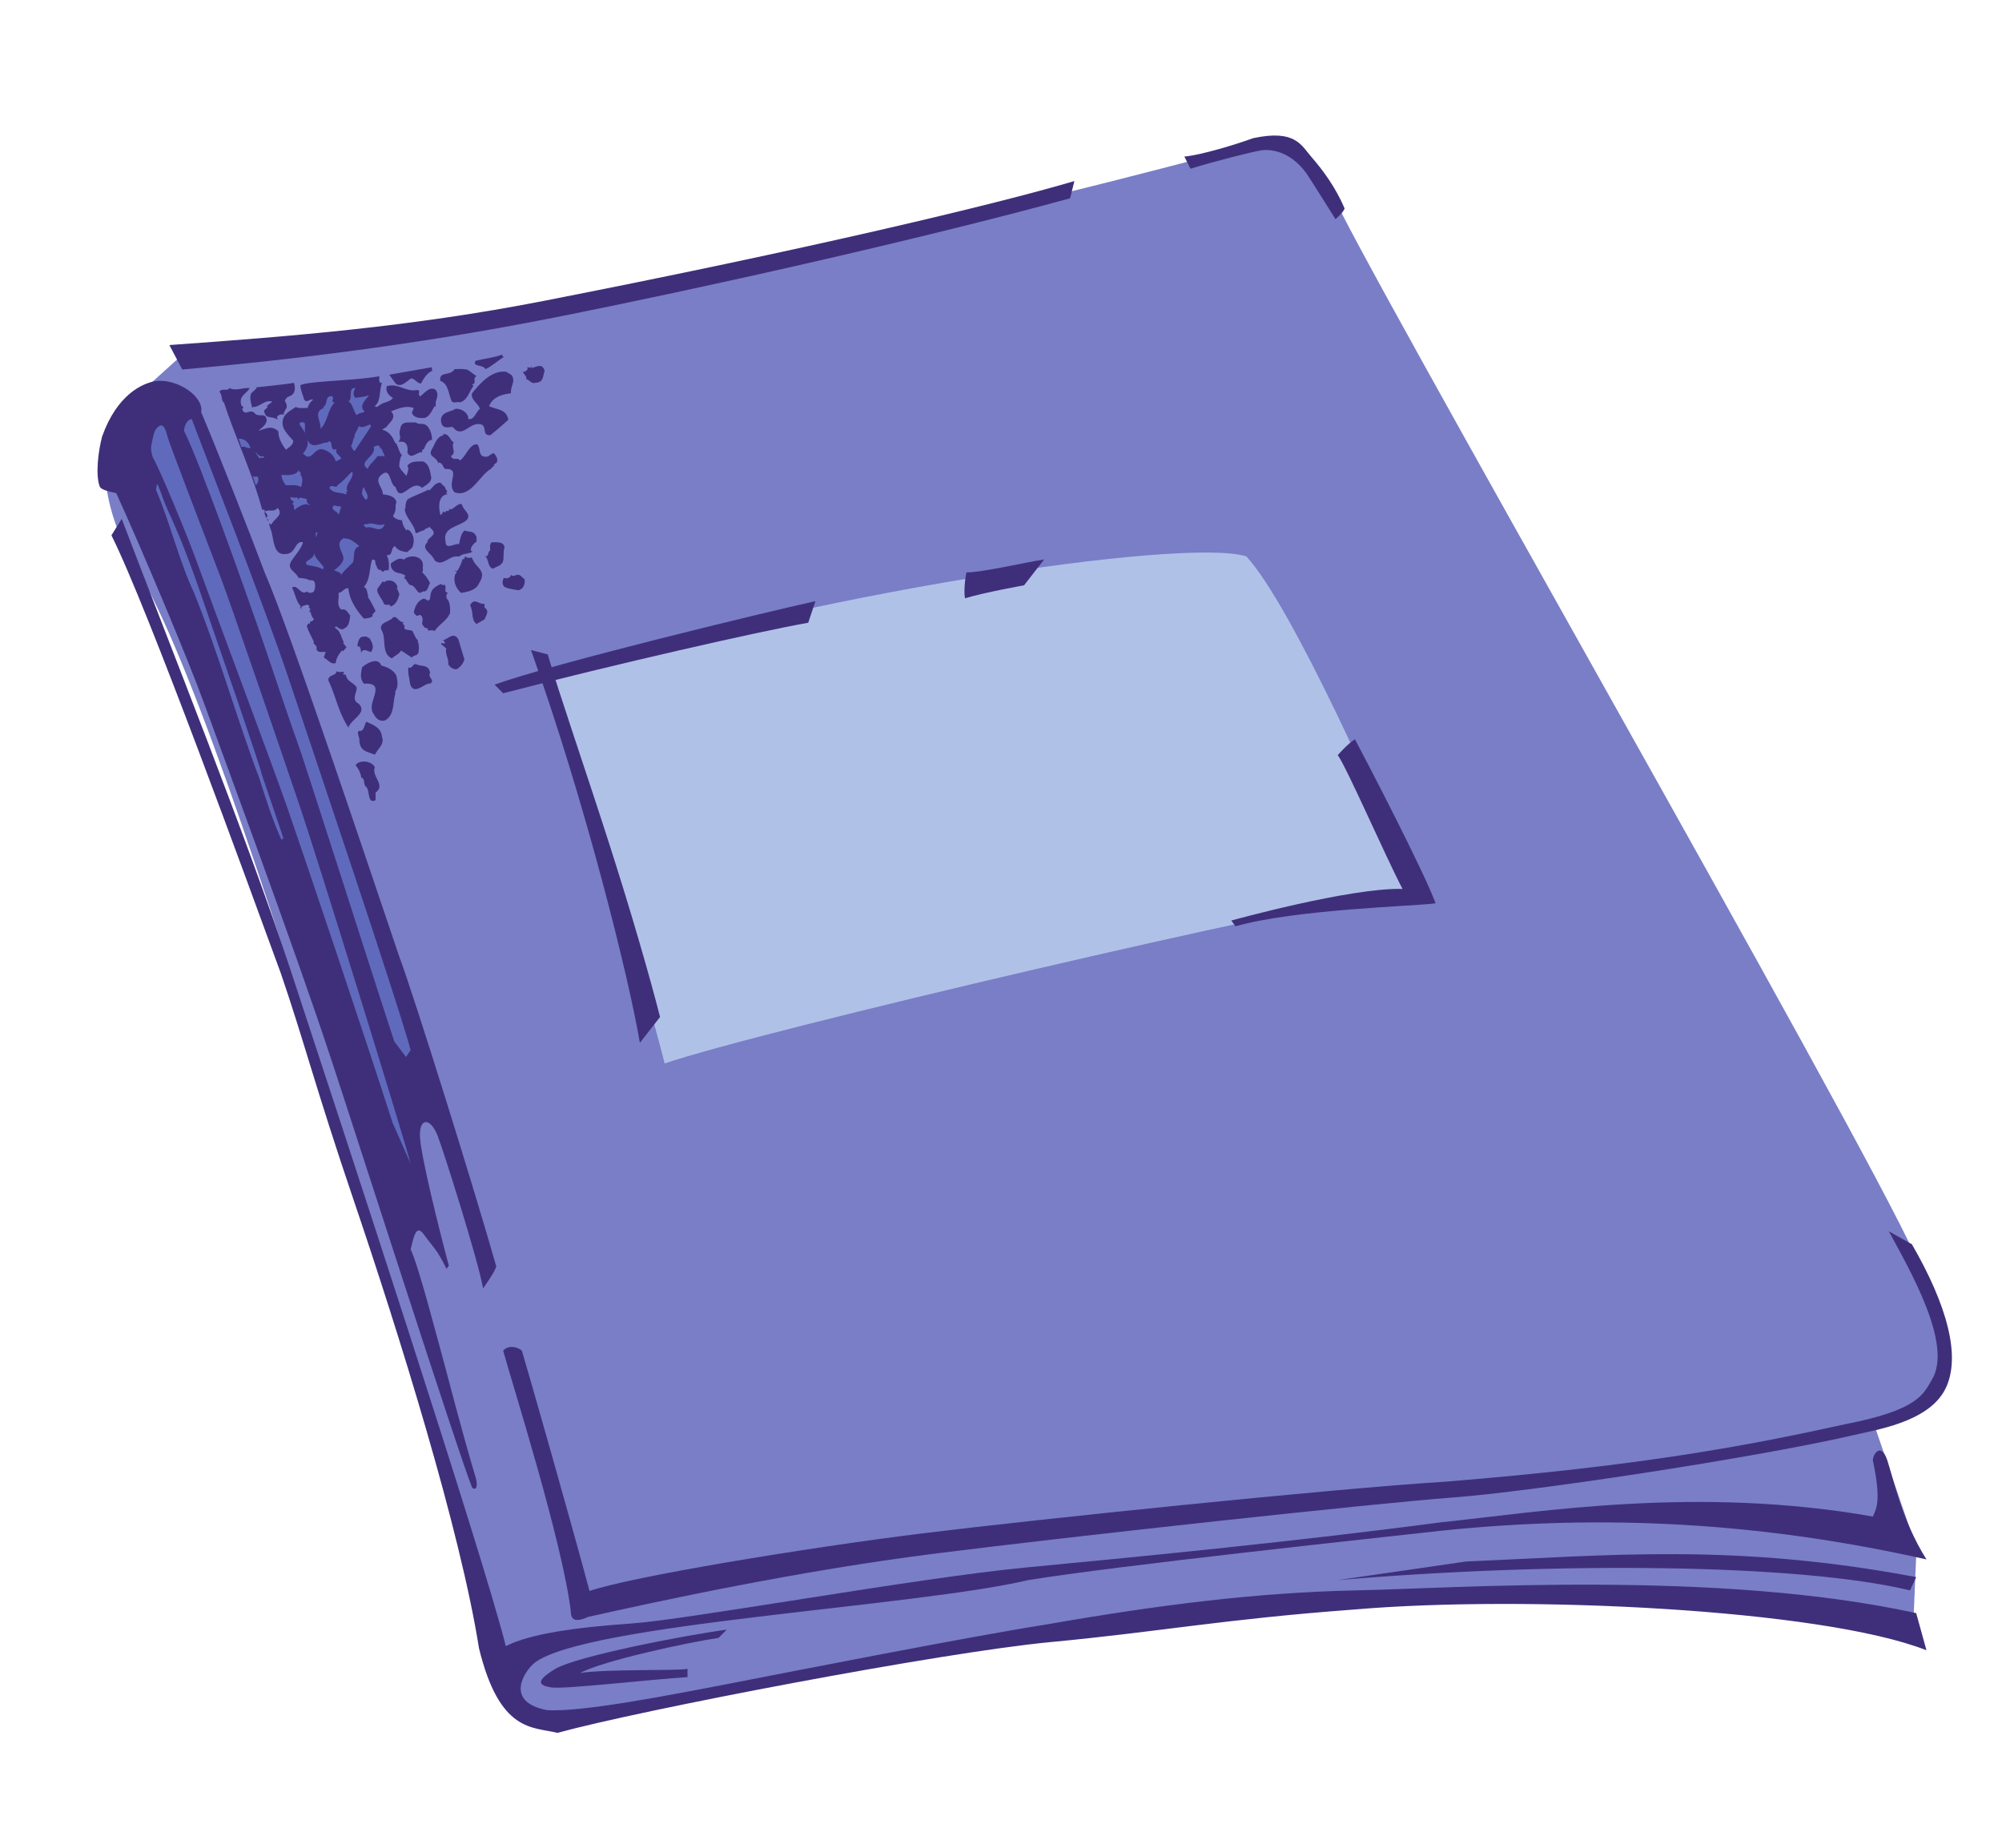
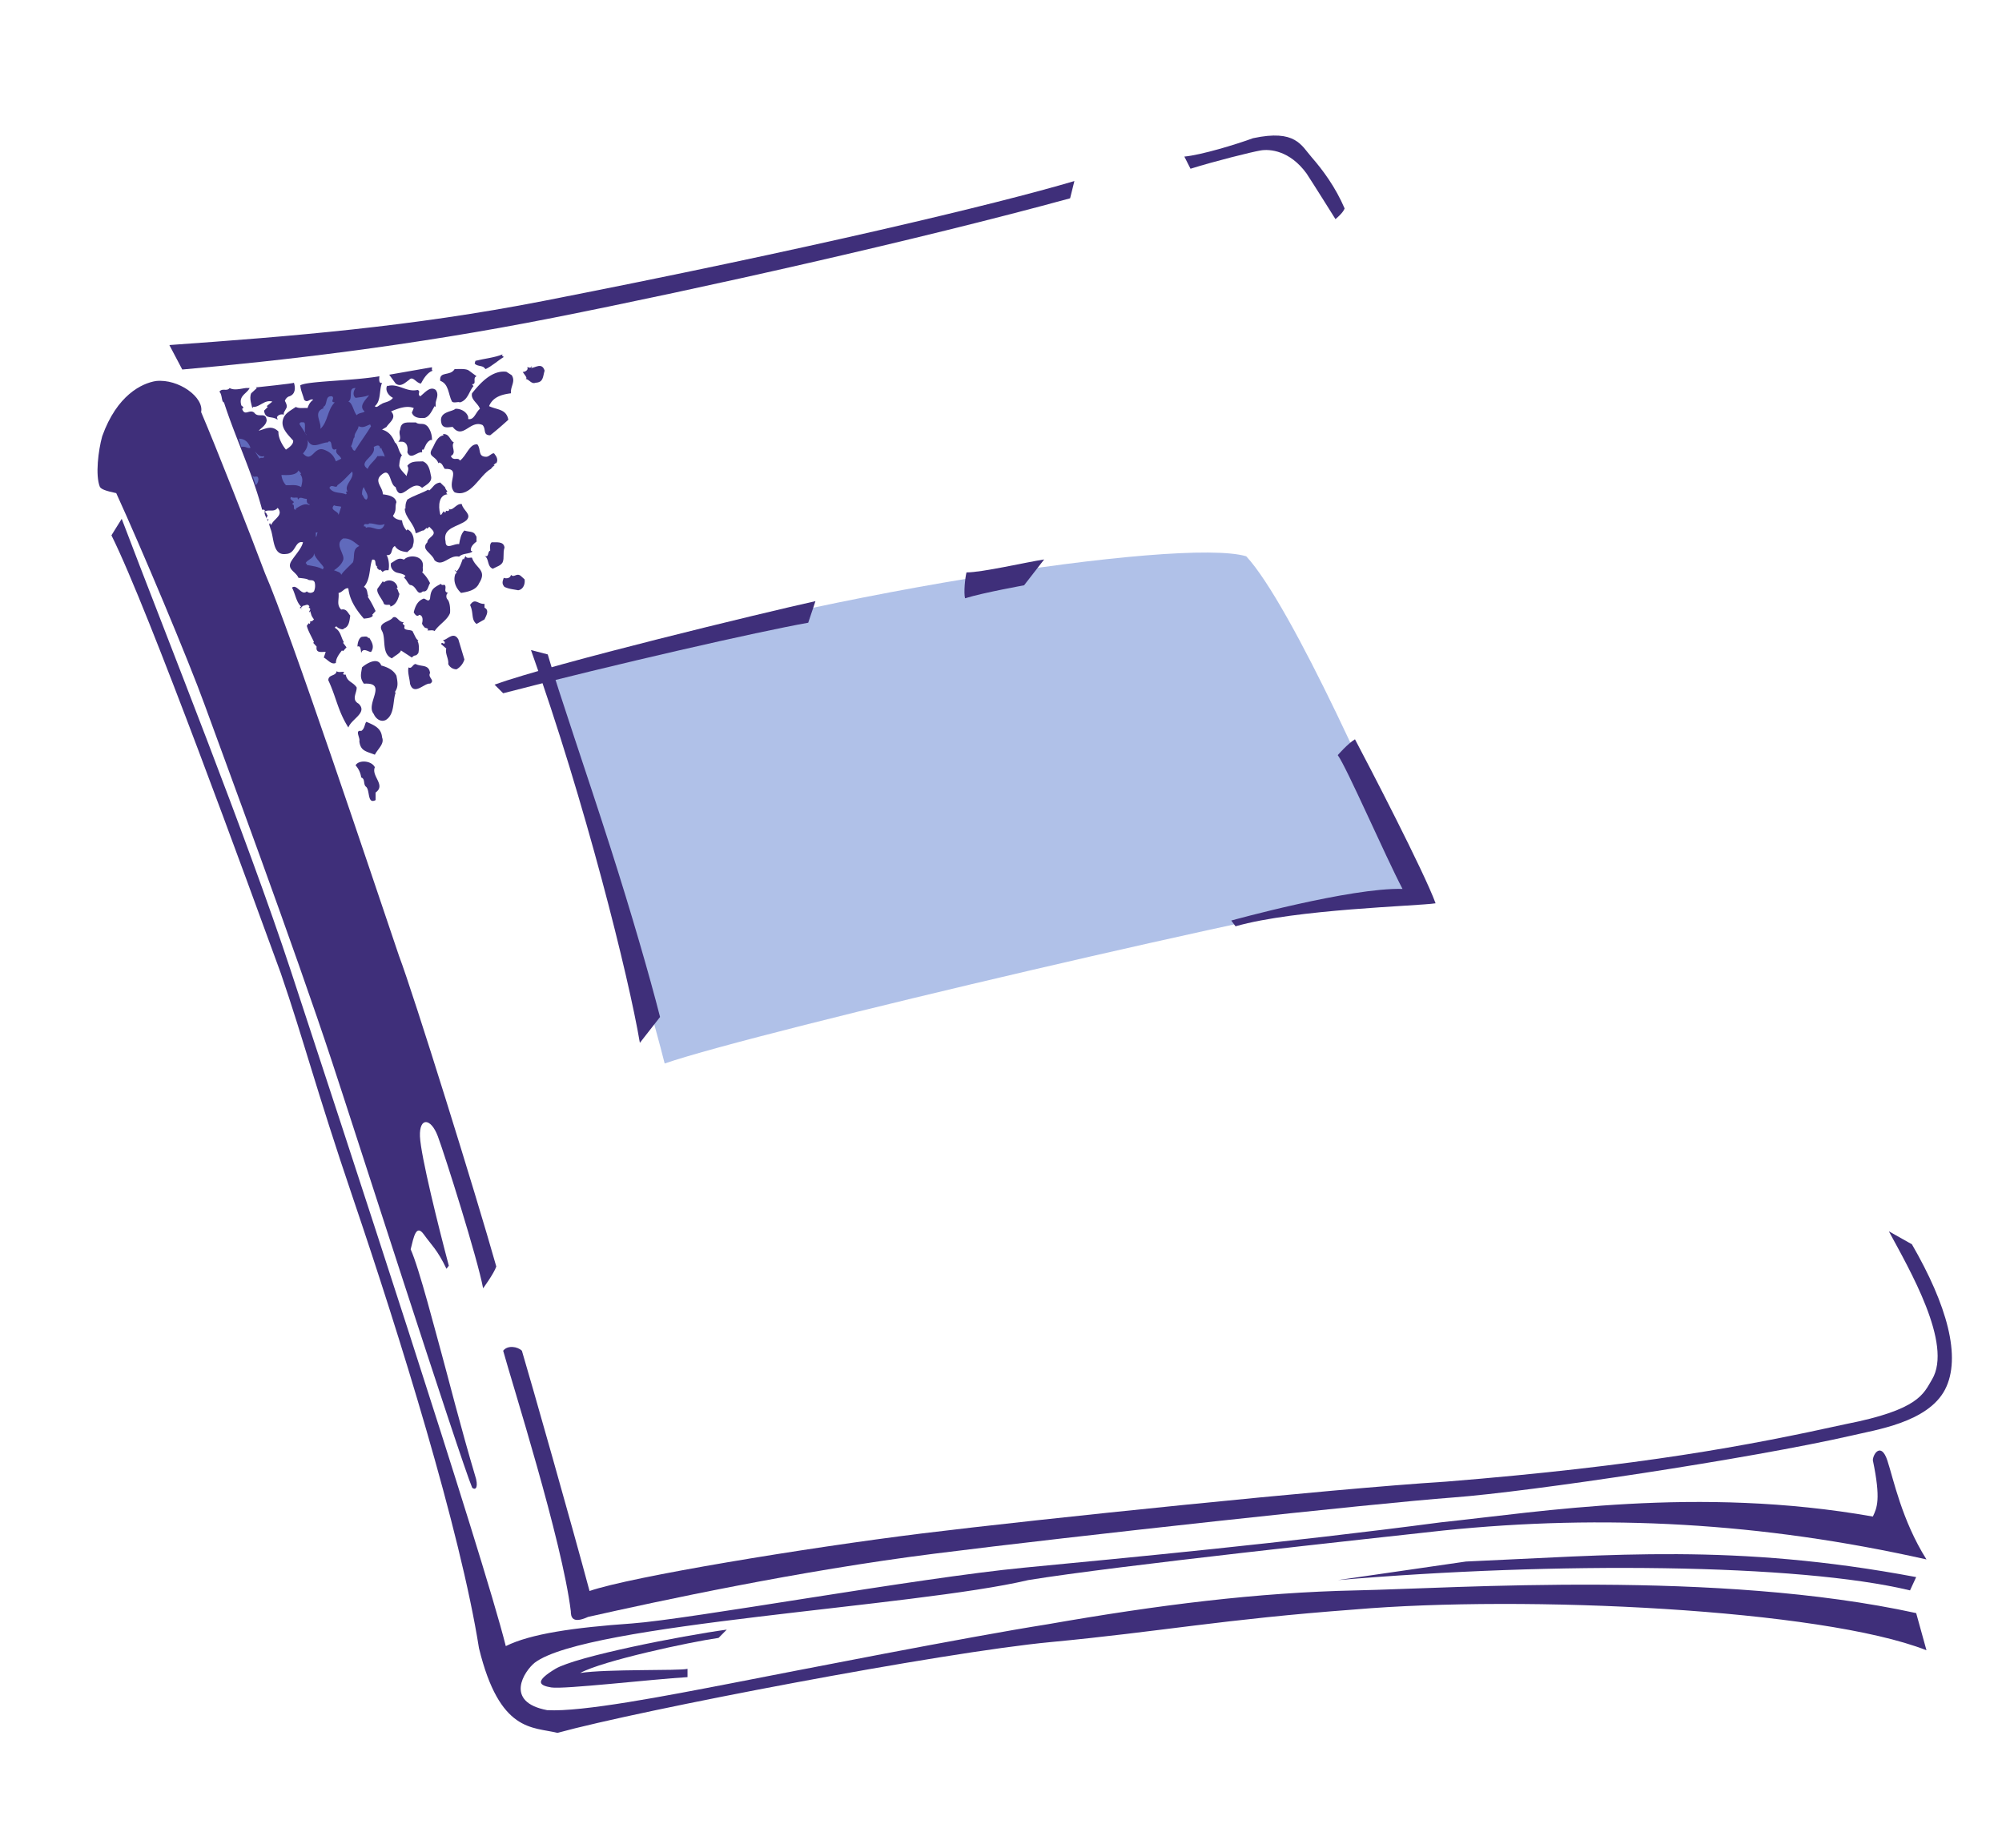
<svg xmlns="http://www.w3.org/2000/svg" width="117" height="108">
  <path fill="#fff" d="M117 108V0H0v108h117" />
-   <path fill="#797ec7" d="M73.918 8.258c-2.219.605-15.117 4.031-20.559 5.039-5.441 1.008-25.793 6.851-42.722 7.457L8.625 22.57c0 .2-4.836 2.418-1.008 10.075 6.047 8.867 19.895 60.007 21.563 64.89.804 1.813 1.812 3.625 5.843 2.621 4.028-1.008 25.391-4.836 35.266-5.844 9.875-1.007 27.004-2.417 41.512 1.008l.203-4.84-2.418-7.05c3.625-1.817 5.844-2.22 2.418-9.875-3.426-7.657-32.848-58.844-34.258-62.473-.605-.605-1.816-3.426-3.828-2.824" />
  <path fill="#b0c1e8" d="M32.234 39.504c.946 3.02 5.477 18.125 6.61 22.656 5.476-1.887 37.008-9.25 43.804-10.195-1.699-4.344-7.175-16.613-9.816-19.45-3.777-1.132-26.059 2.266-40.598 6.989" />
  <path fill="#3f2f7a" d="M29.441 20.867c-.332.2-.687.531-1.062.707l-.11-.11c-.109-.089-.44-.066-.527-.222l.043-.152c.531-.133 1.102-.18 1.59-.38l-.043.067.11.09m2.386.797c-.11.375-.066.684-.531.707-.266.11-.399-.266-.64-.223.288.024-.087-.332-.11-.418.023.043.375-.066.265-.265.086-.024.176.11.266-.067.02.043-.023.09-.047.11.246 0 .64-.352.797.156m-6.586-.199c.024.066-.043.176.047.2-.332.108-.555.507-.687.75-.266 0-.465-.466-.684-.22-.223.153-.488.461-.797.22l-.375-.513 2.496-.437m2.61.527c-.266.09.043.465-.266.465l.086.113c-.242.242-.309.817-.793.95-.113-.067-.332.066-.465-.047-.219-.418-.176-1.036-.687-1.215-.063-.594.574-.242.843-.684.219 0 .684-.043.84.09l.442.328" />
  <path fill="#3f2f7a" d="M29.906 21.93c.242.375-.09.66-.043 1.058-.554.067-1.062.223-1.281.75.46.223 1.012.157 1.125.797-.246.223-.664.598-1.059.906-.445 0-.222-.355-.445-.597-.73-.328-1.148.883-1.746.11-.2 0-.508.112-.64-.153-.243-.754.574-.707.796-.906.332-.024.684.199.75.484v.113c.352.067.422-.375.684-.597-.11-.332-.55-.532-.461-.907.441-.55 1.148-1.37 2.008-1.258l.312.2m-7.734.062c0 .07-.067.465.156.38-.18.44-.047 1.058-.422 1.366.11.133.242-.066.375-.11.157-.132.485-.108.684-.374-.262-.133-.485-.441-.332-.73v.046c.62-.199 1.11.375 1.77.22.222.089-.044.241.156.374.265-.2.574-.617.902-.375.223.29 0 .574 0 .797v.2l-.063-.048c-.156.266-.289.598-.574.688-.242.023-.644.023-.754-.309l.11-.265c-.418-.18-.97.043-1.325.195.356.379-.109.644-.265.906l-.262.156c.395.114.594.375.75.75.2.133.2.532.418.754-.086.043-.156.399-.156.532-.063.218.27.484.422.683.023-.2.18-.398.043-.598.222-.308.574-.242.906-.265.398.156.422.64.488.906.043.332-.332.488-.531.645-.621-.578-1.258.992-1.547-.047-.375-.157-.266-1.215-.84-.707-.441.375.11.73.09 1.129.309.043.727.109.797.46-.113.31.043.442-.203.797.09.176.332.243.531.266.023.219.113.418.266.594l.043-.063c.265.086.465.528.332.907 0 .195-.219.285-.332.418-.219-.024-.551-.067-.727-.356-.265.133-.09.578-.488.531.133.2.176.64.113.887-.07 0-.265-.023-.332.11l-.156-.157-.043.047-.156-.156.043-.047c-.22-.11 0-.461-.309-.418-.176.465-.086 1.148-.484 1.594.242.109.175.418.265.527l-.043.043c.153.223.305.508.461.84l-.199.223.043.043c-.086.156-.395.156-.527.18-.465-.532-.84-1.106-.907-1.77-.199-.067-.355.242-.574.265.043.399-.133.684.156.973.309-.066.375.176.528.352-.043.289-.067.664-.375.753-.02.11-.309.02-.422-.113-.043-.02-.063.024-.11.067.356.199.356.554.532.84l-.043.046.199.262-.2.223-.066-.043c-.132.175-.355.441-.355.73-.262.129-.484-.2-.707-.312l.113-.329c-.203-.023-.598.11-.531-.312l-.2-.219.044-.047c-.133-.308-.332-.617-.418-.949l.11-.156.042.047c.066-.047.043-.11.043-.156.113.023.156-.043.223-.11-.176-.242-.133-.223-.223-.488l-.043.07c-.086-.023.176-.203-.043-.265l.043-.067c-.086-.2-.242-.047-.375-.047l-.156.156c.332.133-.2 0 .047-.109-.29-.266-.332-.73-.532-1.105.286-.243.555.507.864.218a.3.3 0 0 0 .418 0 .82.82 0 0 0 .043-.527c-.086-.203-.285-.066-.418-.18-.11-.043-.352-.066-.531-.086-.153-.375-.708-.488-.418-.972.218-.356.597-.73.683-1.106-.488-.11-.398.664-.996.684-.793.113-.684-.95-.906-1.48-.043-.176-.133-.31 0-.31-.02.044.023.067.047.09.133-.355.75-.554.375-.995-.242.308-.575.023-.797.265.137-.043.137.11.222.2-.066.043-.066.109-.066.175l.066.043.043-.043-.043.157c.02-.09-.265-.422-.175-.641-.024-.066-.09-.047-.157-.047-.574-2.164-1.57-4.219-2.23-6.273-.156-.024-.09-.442-.266-.622.153-.242.442 0 .594-.218.266.152.621.043.953 0h.219c-.176.351-.66.441-.484 1.015.02.043.132.067.109.157l-.066.043c.156.464.421 0 .707.222.242.352.687-.09.73.461-.043.29-.332.442-.465.598.399-.11.754-.352 1.153.047-.024.351.218.793.437 1.058.156-.109.445-.289.422-.53-.309-.352-.727-.731-.598-1.216.09-.375.442-.531.754-.75.2.11.461.043.684.067.066-.2.152-.356.332-.489-.2-.086-.332.223-.531 0-.067-.285-.2-.53-.223-.84.394-.253 3.066-.257 4.621-.53" />
  <path fill="#3f2f7a" d="M17.176 22.371c.09.262.113.66-.262.793-.113.023-.223.133-.266.266.02.043.196.308.063.465-.043.109-.176.242-.11.332-.175-.024-.328 0-.417.152l.043.156c-.352-.265-.707.024-.797-.531l.222-.219-.066-.047.332-.265c-.465-.133-.73.332-1.125.312l-.047.067c-.023-.133-.2-.575-.066-.864l.332-.308-.067-.047h.11s2.12-.219 2.12-.262" />
  <path fill="#606abc" d="M20.781 22.68c-.133.175-.18.441 0 .574.262-.043.485-.043.793-.156-.199.265-.64.64-.265.949-.043.09-.352.07-.465.223-.196-.243-.242-.73-.485-.797.309-.196-.066-.817.422-.793m-1.218.84c-.442.44-.395 1.148-.84 1.546.09-.398-.465-.972.199-1.214l-.043-.067c.308-.09.066-.687.531-.62.176.132-.156.331.152.355m-1.632 1.921-.422-.64c-.02-.176.222-.11.265-.11.133.11-.066.575.157.75" />
  <path fill="#3f2f7a" d="m24.336 24.645-.043.046c.242.176.441-.023.684.22.18.198.289.554.265.839l-.043-.043c-.285.086-.375.465-.441.574h-.09v.156c-.266-.066-.664.485-.863 0 .047-.265 0-.597-.309-.62h-.219c.243-.22-.023-.442.11-.708.043-.53.488-.398.84-.418.043.02.09-.023.109-.046" />
  <path fill="#606abc" d="M21.684 24.91c-.22.375-.641.95-.903 1.371l-.047.067c-.152-.024-.132-.2-.222-.266.09-.133.113-.355.18-.527l.042.043c-.086-.246.2-.442.223-.688.262.133.441-.02.684-.11-.02.044.023.067.043.11" />
  <path fill="#3f2f7a" d="M26.523 25.86c-.199.245.2.597-.175.796.152.332.418.024.53.266.4-.29.552-.992 1.017-.95.242.286 0 .727.53.727.177 0 .4-.328.485-.152.113.133.223.351.09.531-.066-.023-.09.067-.156.11l.066.043c-.11 0-.156.109-.219.175-.664.356-1.172 1.703-2.12 1.371-.532-.507.44-1.414-.575-1.37-.113-.13-.133-.329-.332-.376l-.043.047c-.16-.465-.687-.355-.332-.906.152-.29.262-.664.637-.73l-.043-.067c.398-.043.398.375.64.484" />
  <path fill="#606abc" d="M14.637 26.172c-.157.066-.309-.113-.532-.047l-.152-.484c.328 0 .55.175.684.53m4.461-.311c.047.023.07-.02.09-.044.312-.132.046.641.484.422-.11.309.18.332.27.574l-.313.153c-.129-.352-.332-.551-.707-.684-.594-.199-.684.817-1.215.223.176-.2.332-.465.266-.797.242.574.707.2 1.125.152m3.117.379.066-.066c.047.2.176.332.2.527-.11-.086-.286-.02-.422-.043-.176.29-.461.465-.57.75-.622-.418.527-.726.35-1.281.157-.086.376-.176.376.113m-6.785.418c.023.2-.196.024-.262.157l-.266-.422c.153.156.286.355.528.265m2.12 1.063c.18.242.114.465.048.75-.309-.176-.575-.09-.887-.11a1.036 1.036 0 0 1-.262-.597c.219 0 .86.066.992-.266l.157.176-.047.047m2.765 1.015c-.222-.023.043.133-.113.157-.308-.137-.73-.024-.95-.375.114-.27.419.086.466-.157.355-.242.574-.53.863-.797.152.422-.508.774-.266 1.172m-5.261-.863c.09.113.043.356-.11.488l-.199-.597c.11.199.156.043.309.11" />
  <path fill="#3f2f7a" d="M26.04 28.402c-.09.067.019.2.108.332-.023.02-.09.043-.066.09l.066.067c-.484.043-.554.64-.421 1.168l.046.047.153-.223c.047.047.07.09.113.066.02-.222.133.043.219-.156l-.063-.066c.262.203.461-.328.793-.262.067.375.621.594.266.95-.441.374-1.414.398-1.215 1.237 0 .528.531.086.793.153.047-.285.113-.617.309-.797.222.09.554.023.644.27.11.085.043.242.067.374-.047.043-.38.262-.332.528.043.023.066.066.109.047-.2.175-.574.086-.797.308-.574-.133-.95.64-1.434.219-.156-.441-.84-.64-.421-1.059-.02-.289.617-.398.265-.75l-.156-.156-.11.11-.042-.043-.176.152c-.11-.02-.29.137-.465.156-.09-.574-.621-.906-.64-1.437h.042c0-.196 0-.328.11-.528.398-.246.82-.355 1.218-.578l.063.047c.246-.2.289-.422.64-.465l.27.266.043-.067" />
  <path fill="#606abc" d="M21.418 29.2c-.129 0-.176-.2-.262-.31 0-.156.02-.312.11-.421.043.199.355.531.152.73m-4.02-.113c-.023.043.02.09.043.113.067-.222.309-.023.489-.043 0 .11-.024.242.11.309h.042v.066c-.242-.156-.55.043-.793.196v.066c-.223 0 0-.285-.223-.328l.11-.113c-.043-.086-.309-.176-.153-.31.09.087.243.024.375.044m2.543.531-.156.488c0-.246-.55-.265-.265-.574.109.067.285.043.421.086m2.539 1.016c-.222.644-.73.023-1.105.222.023-.156-.133-.043-.11-.109 0-.223.243-.023.31-.156.374 0 .55.176.905.043m-3.91.488c-.066.066-.023.2-.113.266v-.266h.113m2.43.793c-.441.18-.242.621-.375.953-.223.242-.508.465-.684.73-.023-.156-.27-.199-.421-.265.199-.133.421-.312.53-.578.153-.352-.55-.926 0-1.281.4-.043.66.222.95.441" />
  <path fill="#3f2f7a" d="M29.484 32.004c-.109.332 0 .598-.109.863-.113.2-.332.242-.574.375-.352-.133-.2-.597-.485-.75.286.11.153-.246.332-.312 0-.176-.046-.375.086-.485.223.02.707-.09.75.309" />
  <path fill="#606abc" d="M18.922 33.176c-.02.043-.067.066-.043.11-.29-.177-.621-.2-.95-.266.024-.043-.023-.067-.066-.11.11-.222.508-.265.485-.574.09.332.507.664.574.84" />
  <path fill="#3f2f7a" d="M24.71 33.129c-.019.113.048.246-.042.312.2.2.332.375.465.641-.133.223-.133.531-.422.484-.352.309-.352-.351-.75-.375-.133-.085-.219-.355-.352-.418l.086-.113c-.152-.152-.441-.152-.574-.219-.176-.09-.332-.289-.266-.53.29-.157.422-.352.754-.2.309-.332 1.192-.242 1.102.418m2.875-.527c.2.617.906.707.418 1.48-.176.418-.664.508-1.059.574-.355-.332-.465-.75-.332-1.105.043-.043.09-.067.067-.11l-.11-.109c.043-.023.063.043.11.066.175-.156.308-.578.375-.753l.043.066.11-.219c.046.195.312.067.378.11m3.07 1.258c.047.245-.066.597-.375.64-.332-.066-.508-.066-.797-.195-.175-.2-.109-.332-.043-.532.09.043.375.063.422-.175.176.195.328-.133.57.062l.223.2m-7.422.488-.066.043c.11.043.086.242.219.375l-.047-.043c-.063.285-.195.64-.528.73.02-.2-.222-.023-.375-.156-.066-.266-.554-.73-.332-.95l.266-.374.066.066a.49.49 0 0 1 .797.309m2.762-.157c.129.176-.113.399.2.465-.137.043-.137.285-.048.375.133.133.176.508.153.797-.153.418-.637.66-.903 1.059-.109-.086-.289-.02-.421-.043l.046-.067c-.046-.066-.136-.066-.199-.09.09.067-.176-.152-.156-.265.043-.152.066-.461-.176-.484-.113.152-.265-.043-.312-.153.09-.355.222-.664.578-.797.129 0 .285.242.375 0 .043-.508.156-.62.64-.863.043.113.133.043.223.066m2.32 1.329c.309.152.086.484 0 .683l-.464.266c-.332-.242-.157-.64-.38-1.106.29-.441.446-.043.844-.066v.223m-4.706.84c-.048.042-.09.062-.067.109l.11.11c-.157.355.464.155.484.374.09.156.199.465.312.465l-.047.066c.067.067.11.399.047.684-.18.246-.18.047-.379.266l-.64-.418c-.02.152-.352.308-.528.464-.62-.265-.332-1.152-.574-1.593-.289-.508.461-.528.637-.797.246-.13.332.312.644.27m3.531 2.187a.982.982 0 0 1-.46.574.537.537 0 0 1-.485-.309c.043-.289-.199-.62-.113-.906l-.309-.265c.09-.18.2.132.223-.114l-.113-.109c.242 0 .617-.55.906-.043l.352 1.172m-5.61-1.238.043-.043c.11.195.352.507.11.84-.133.019-.465-.29-.575.062-.023-.152-.023-.461-.218-.375 0-.176.066-.508.265-.574.133 0 .309-.067.375.09m.75 1.589c.332.09.707.247.887.598.066.352.129.64-.09.95l.043.042c-.176.489-.043 1.262-.574 1.594-.309.152-.598-.09-.707-.355-.508-.598.863-1.856-.574-1.766-.266-.355-.157-.598-.11-.953.242-.219.926-.64 1.125-.11m2.852.442c-.156.265.328.422 0 .62-.309-.065-.953.75-1.172 0-.02-.312-.156-.663-.086-.952.195.113.242-.196.418-.196.332.176.773 0 .84.528m-5.039-.067c.023.047-.02.067-.043.11.023.066.086.047.152.047.09.441.422.418.64.75.024.308-.331.707.114.949.55.531-.422.887-.598 1.394-.617-.972-.707-1.77-1.172-2.761 0-.356.442-.223.485-.532.113.09.289.024.422.043m2.234 3.825c.152.375-.223.64-.422 1.015-.488-.199-.84-.199-.906-.793.066-.18-.29-.664.11-.597.222-.133.199-.465.308-.532.445.2.863.352.91.907m-.422 1.746c-.222.531.664 1.039.043 1.48v.442c-.508.265-.308-.618-.574-.793-.156-.157-.023-.446-.266-.532a1.322 1.322 0 0 0-.328-.707c.176-.332.926-.289 1.125.11" />
  <path fill="#3f2f7a" d="m6.512 31.29.601-.966c2.657 7 7.297 18.555 9.887 26.43 2.895 8.812 11.234 34.152 12.559 39.46 1.449-.722 3.984-1.085 7.363-1.323 3.379-.243 16.652-2.657 22.93-3.262 6.273-.602 15.203-1.445 24.375-2.652 5.793-.606 14.968-2.145 25.226-.336.238-.508.48-.993 0-3.286 0-.363.48-1.085.844 0 .36 1.086.844 3.5 2.289 5.793-9.652-2.171-18.824-2.656-28.238-1.691-4.344.484-19.067 2.055-24.254 2.898-6.637 1.57-25.828 2.536-28.844 4.829-.602.48-1.809 2.293.723 2.773 2.054.121 7-.844 10.742-1.566 3.742-.727 13.879-2.723 18.465-3.446 6.515-1.14 12.308-1.867 18.101-1.988 5.793-.121 21.117-1.207 32.703 1.328l.602 2.172c-6.152-2.414-23.531-3.23-33.426-2.383-7.723.574-11.344 1.297-17.742 1.903-6.395.601-24.012 3.98-28.84 5.308-1.45-.363-3.379 0-4.586-4.95-1.086-6.878-4.66-18.347-7.363-26.304-2.172-6.398-2.895-9.293-4.223-13.156-1.812-4.945-7.722-21.238-9.894-25.586" />
  <path fill="#3f2f7a" d="m42.473 95.25-.48.484c-1.692.243-6.759 1.329-8.087 2.051 1.567-.242 5.793-.12 6.274-.242v.484c-2.051.121-7.239.723-7.965.602-.723-.117-.965-.36.242-1.086 1.207-.723 7.363-1.93 10.016-2.293m69.511-3.07-.359.777c-6.52-1.566-20.637-1.687-33.43-.602l7.48-1.085c8.45-.364 15.692-1.086 26.31.91M11.754 24.086c.18-.863-1.32-1.957-2.64-1.816-.821.132-2.278.816-3.141 3.23-.227.82-.41 2.277-.137 2.957.09.14.32.23.957.367 1.457 3.184 4.234 9.785 5.187 12.426.958 2.64 5.282 14.293 7.422 20.805 1 3.004 7.512 23.304 8.192 24.898.136.137.363.09.23-.504-.91-3.047-1.687-6.14-2.004-7.281-.32-1.137-1.32-5.05-1.82-6.145.18-.73.32-1.5.773-.867.454.637.774.867 1.32 2.004l.137-.18c-.593-2.234-1.64-6.417-1.687-7.558-.043-1.137.637-1.094 1.047 0 .41 1.094 2.324 7.148 2.644 8.879 0 0 .637-.867.77-1.274-1.18-4.191-4.824-15.886-5.688-18.164-1.5-4.418-6.37-19.027-7.828-22.351-.867-2.32-2.914-7.512-3.734-9.426" />
-   <path fill="#606abc" d="M8.84 26.047c.137-.684.183-.957.457-1.14.273-.18.41.273.5.64.09.363 2.504 6.644 3.094 8.191.593 1.547 3.597 10.336 4.644 13.43C18.582 50.262 23.5 66.148 24 68.016l-1.047-2.368c-1.777-5.507-5.238-15.796-6.191-18.527-.957-2.73-4.461-12.062-5.145-13.973-.683-1.914-2.367-5.918-2.687-6.418 0 0-.137-.367-.09-.683m2.367-1.551c.867 2.324 4.234 10.883 5.691 15.25 1.457 4.371 6.188 18.348 7.102 21.625l-.273.41s-.547-.73-.684-.91c-1.41-4.281-5.191-16.207-5.691-17.574-.5-1.363-1.637-4.824-2.274-6.645-.637-1.82-3.46-9.832-4.328-11.472.047-.453.277-.684.457-.684M9.863 29.95c1.106 2.363 1.88 4.816 2.762 7.359 0 0 2.563 7.402 2.695 8.02.246.706 1.242 3.66 1.242 3.66l-.113.097c-.531-1.172-.906-2.387-1.281-3.559-1.348-3.578-2.387-7.312-3.824-10.87-.906-1.946-1.39-4.067-2.23-6.036l.062-.328c.133.11.254.711.687 1.656" />
  <path fill="#3f2f7a" d="m9.898 20.168.754 1.43c5.637-.504 13.203-1.344 21.696-3.028 8.492-1.68 21.277-4.539 30.191-6.98l.25-1.008c-4.539 1.348-15.668 4.004-31.027 7.008-7.739 1.515-14.801 2.074-21.864 2.578m21.133 17.828.98.254c.653 2.27 2.227 6.79 3.684 11.352 1.184 3.703 2.274 7.46 2.88 9.84l-1.18 1.511c-.645-3.824-3.196-14.086-6.364-22.957" />
  <path fill="#3f2f7a" d="m28.902 40.016.504.504c6.473-1.684 14.969-3.618 17.828-4.122l.422-1.261c-3.031.672-15.222 3.617-18.754 4.879m27.582-6.559c-.086.336-.168 1.176-.086 1.512 1.094-.336 3.45-.758 3.45-.758l1.175-1.512c-1.093.168-3.613.758-4.539.758m21.696 10.68s.586-.676 1.007-.926c.758 1.43 4.036 7.734 4.711 9.586-1.093.168-8.156.336-11.691 1.344l-.25-.336s6.98-1.934 10.008-1.848c-1.012-1.934-3.281-7.148-3.785-7.82M30.5 78.95c-.254-.25-.84-.337-1.094 0 .504 1.847 3.446 11.1 3.953 15.222 0 .336.082.758 1.008.336 4.121-.926 12.278-2.692 20.266-3.7 7.988-1.011 25.734-2.945 30.273-3.28 4.543-.337 17.406-2.274 23.297-3.618 1.367-.332 4.453-.754 5.465-2.687.984-1.895.11-4.961-1.934-8.496l-1.347-.758c1.18 2.187 3.761 6.597 2.523 8.66-.504.844-.758 1.77-5.047 2.61-5.718 1.261-11.941 2.44-23.375 3.363-6.73.421-23.8 2.187-30.613 3.027-6.809.844-16.984 2.523-19.422 3.363-1.012-3.785-3.45-12.363-3.953-14.043M69.215 9.152l.36.711c1.425-.445 3.566-.98 4.1-1.07.536-.09 1.696 0 2.677 1.34.355.535 1.695 2.676 1.695 2.676s.445-.36.535-.625c-.535-1.25-1.285-2.258-1.91-2.973-.625-.711-.945-1.668-3.442-1.133-.98.36-3.03.985-4.015 1.074" />
</svg>